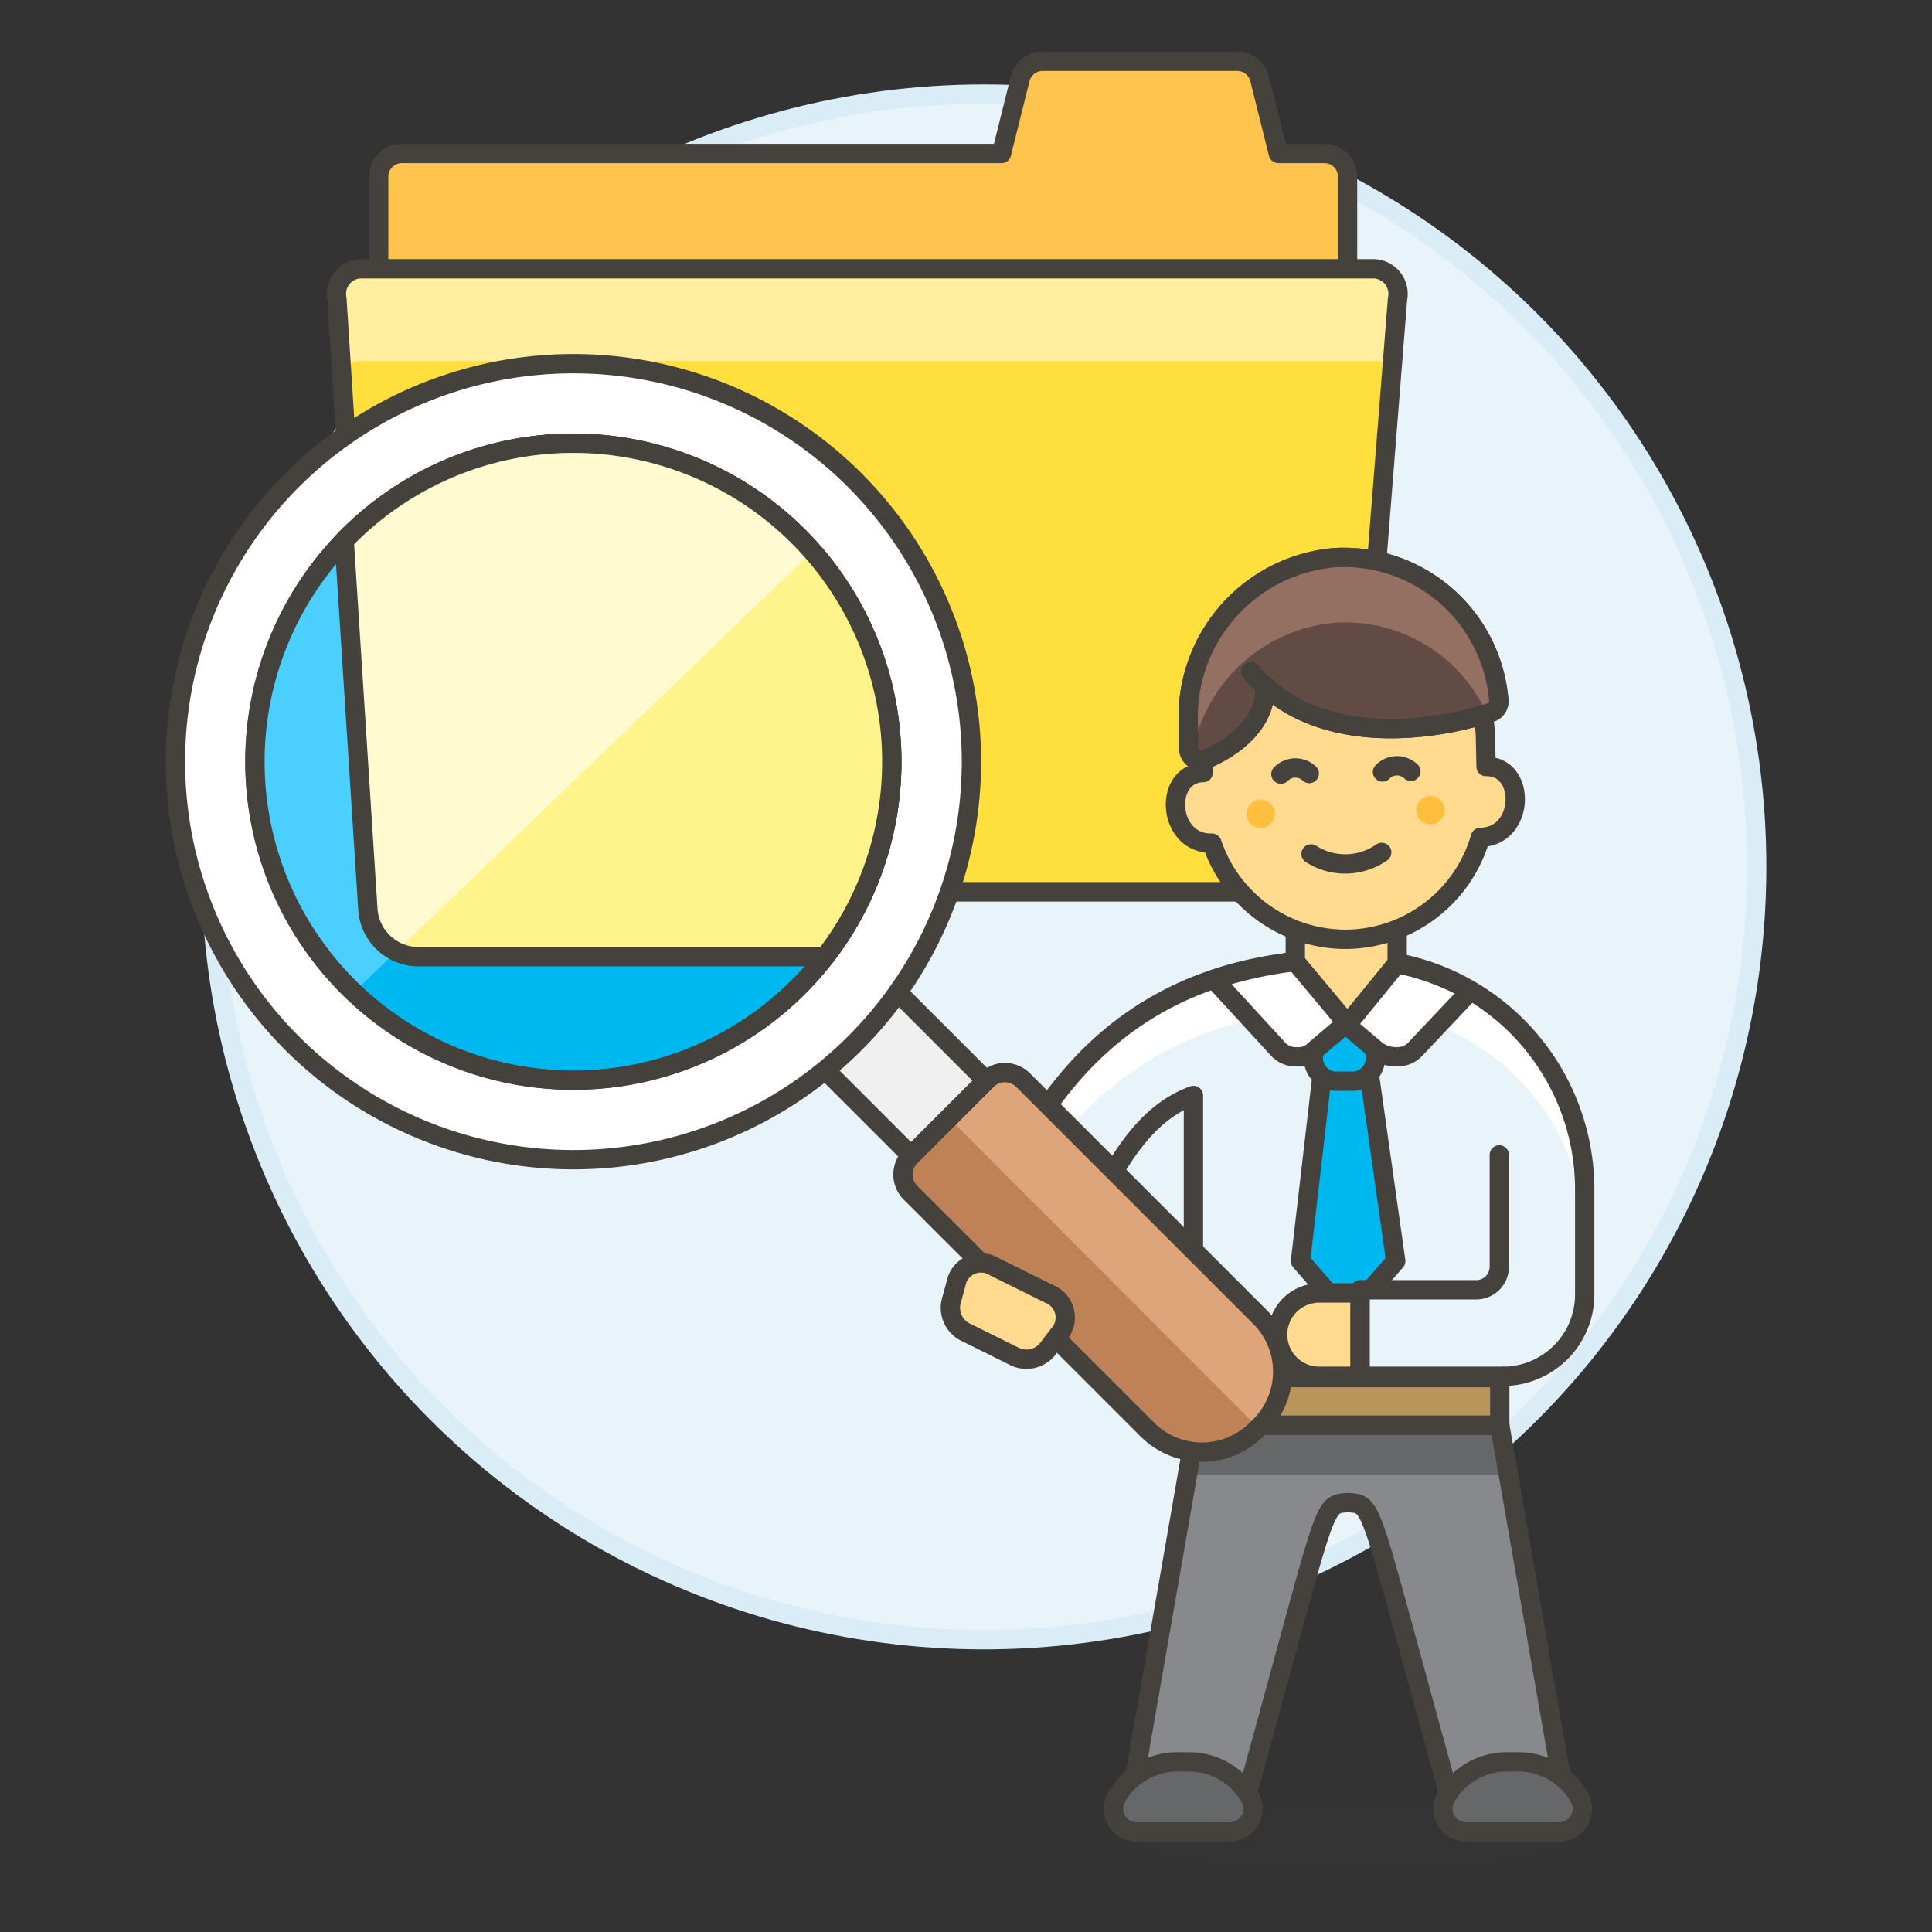
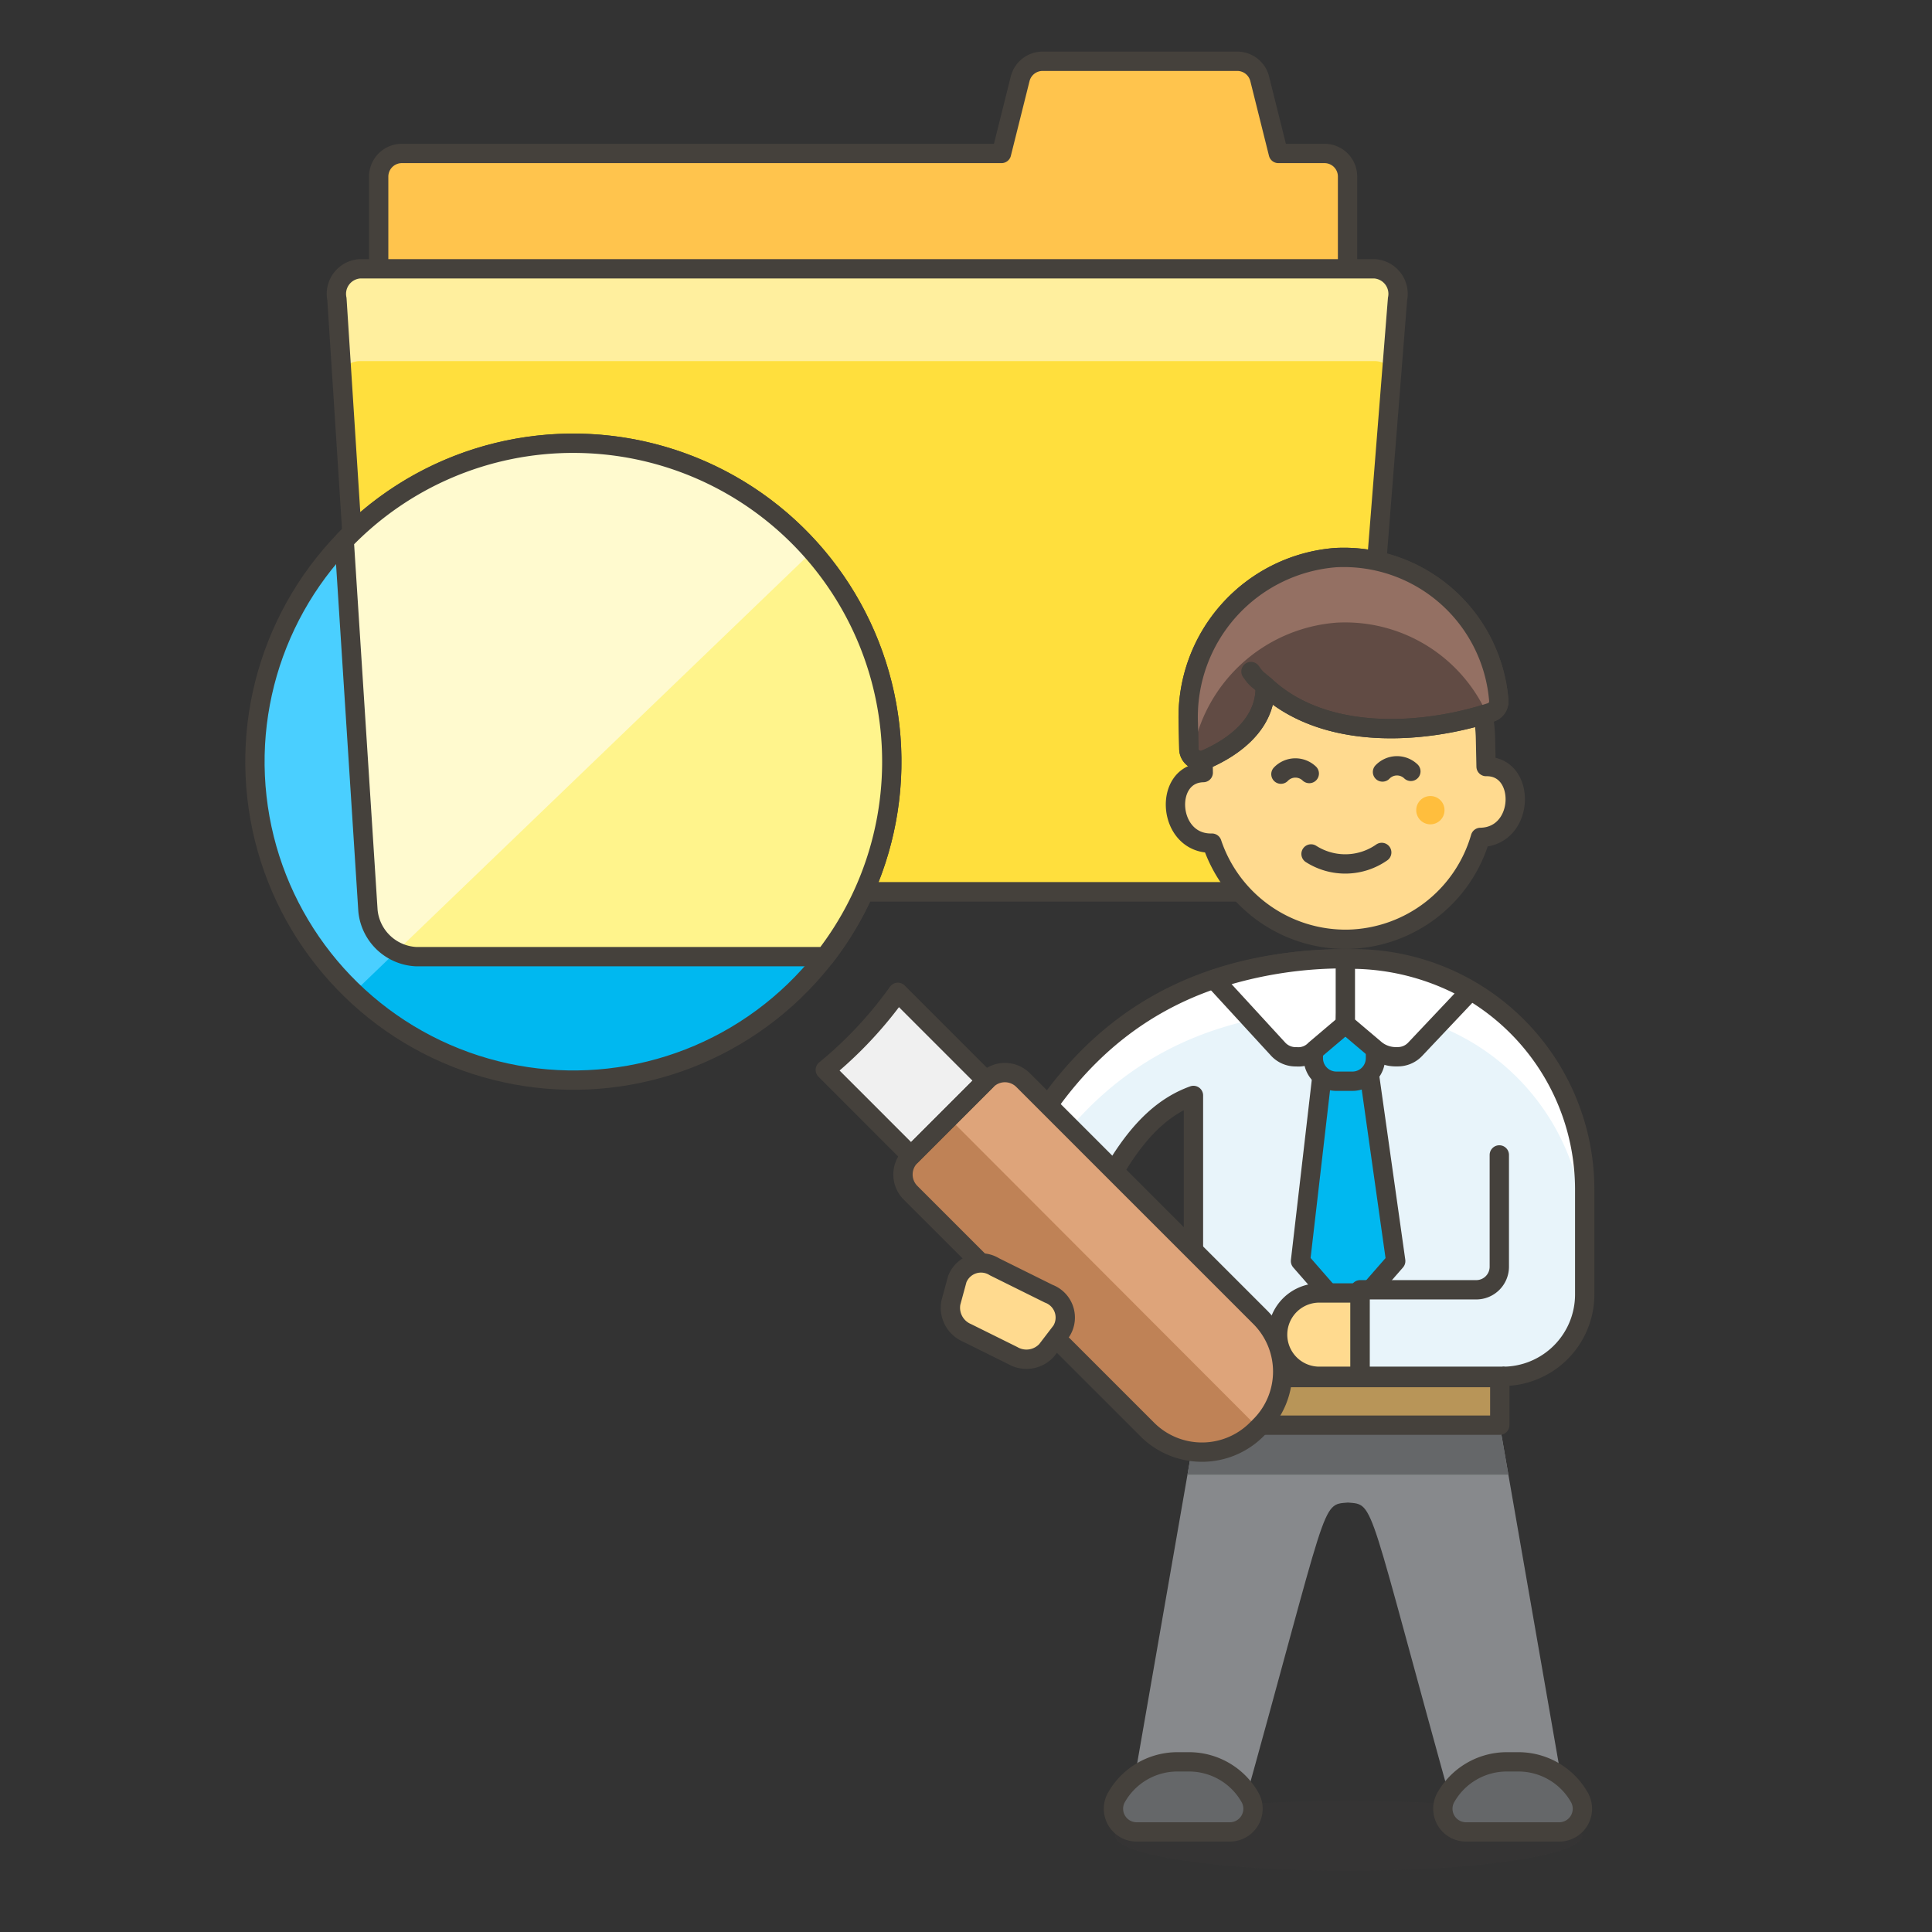
<svg xmlns="http://www.w3.org/2000/svg" viewBox="0 0 100 100">
  <rect x="0" y="0" width="100" height="100" fill="#333333" stroke="none" />
  <g class="nc-icon-wrapper">
    <defs />
-     <circle class="a" cx="50.925" cy="44.87" r="40" fill="#e8f4fa" stroke="#daedf7" stroke-miterlimit="10" />
    <path class="b" d="M61.91 73.767l-3.574 20.505h5.82c4.677-16.783 4.181-16.379 5.612-16.5 1.432.119.938-.277 5.613 16.5H81.2l-3.573-20.505z" style="" fill="#87898c" />
    <path class="c" d="M78.074 76.328l-.447-2.561H61.91l-.447 2.561h16.611z" style="" fill="#656769" />
-     <path class="d" d="M61.91 73.767l-3.574 20.505h5.82c4.677-16.783 4.181-16.379 5.612-16.5 1.432.119.938-.277 5.613 16.5H81.2l-3.573-20.505z" fill="none" stroke="#45413c" stroke-linecap="round" stroke-linejoin="round" />
    <ellipse class="e" cx="69.808" cy="95.02" rx="12.091" ry="1.814" fill="#45413c" opacity="0.15" />
    <path class="f" d="M58.852 94.82a1.2 1.2 0 0 1-1.084-1.753 3.626 3.626 0 0 1 3.176-1.874h.6a3.627 3.627 0 0 1 3.176 1.874 1.2 1.2 0 0 1-1.085 1.753z" fill="#656769" stroke="#45413c" stroke-linecap="round" stroke-linejoin="round" />
    <path class="f" d="M80.684 94.82a1.2 1.2 0 0 0 1.085-1.753 3.626 3.626 0 0 0-3.176-1.874h-.6a3.627 3.627 0 0 0-3.176 1.874A1.2 1.2 0 0 0 75.9 94.82z" fill="#656769" stroke="#45413c" stroke-linecap="round" stroke-linejoin="round" />
    <path class="g" d="M61.91 71.302h15.718v2.464H61.91z" stroke="#45413c" stroke-linecap="round" stroke-linejoin="round" fill="#b89558" />
    <path class="h" d="M77.786 71.237v.063H61.773V56.7c-2.837 1.027-5.024 4.286-7.881 13.124L49.607 68.1c2.857-11.455 8.749-18.471 20.171-18.471a11.948 11.948 0 0 1 12.246 11.905V67a4.238 4.238 0 0 1-4.238 4.239z" style="" fill="#e8f4fa" />
    <path class="i" d="M69.778 49.626c-11.422 0-17.314 7.016-20.171 18.471l.664.267c3.067-10.035 8.9-16.091 19.507-16.091a11.948 11.948 0 0 1 12.246 11.908v-2.647a11.948 11.948 0 0 0-12.246-11.908z" style="" fill="#fff" />
    <path class="d" d="M77.786 71.237v.063H61.773V56.7c-2.837 1.027-5.024 4.286-7.881 13.124L49.607 68.1c2.857-11.455 8.749-18.471 20.171-18.471a11.948 11.948 0 0 1 12.246 11.905V67a4.238 4.238 0 0 1-4.238 4.239z" fill="none" stroke="#45413c" stroke-linecap="round" stroke-linejoin="round" />
    <path class="j" d="M69.052 50.276l-1.738 14.998 2.464 2.823 2.464-2.823-2.119-14.998h-1.071z" stroke="#45413c" stroke-linecap="round" stroke-linejoin="round" fill="#00b8f0" />
    <path class="j" d="M69.778 52.1q-.923 0-1.8.061v2.609a1.193 1.193 0 0 0 1.194 1.194H70a1.194 1.194 0 0 0 1.194-1.194v-2.596a13.462 13.462 0 0 0-1.416-.074z" stroke="#45413c" stroke-linecap="round" stroke-linejoin="round" fill="#00b8f0" />
    <path class="k" d="M66.164 54.312a1.231 1.231 0 0 0 .934.387 1.192 1.192 0 0 0 .968-.364l1.569-1.33.143-3.379a21.547 21.547 0 0 0-6.935 1.07z" stroke="#45413c" stroke-linecap="round" stroke-linejoin="round" fill="#fff" />
    <path class="k" d="M70.28 49.65c-.192 0-.376-.02-.572-.021h-.073v3.373l1.57 1.33a1.66 1.66 0 0 0 1.11.364 1.231 1.231 0 0 0 .934-.387l2.851-3.018a12.52 12.52 0 0 0-5.82-1.641z" stroke="#45413c" stroke-linecap="round" stroke-linejoin="round" fill="#fff" />
-     <path class="l" d="M72.316 49.859l-2.567 3.147-2.705-3.236.005-4.673h5.273l-.006 4.762z" stroke="#45413c" stroke-linecap="round" stroke-linejoin="round" fill="#ffda8f" />
    <path class="l" d="M68.24 66.924a2.157 2.157 0 0 0 0 4.313h2.16v-4.313z" stroke="#45413c" stroke-linecap="round" stroke-linejoin="round" fill="#ffda8f" />
    <path class="m" d="M77.786 71.237H70.4v-4.478h6.01a1.194 1.194 0 0 0 1.194-1.2v-5.78" fill="#e8f4fa" stroke="#45413c" stroke-linecap="round" stroke-linejoin="round" />
    <path class="n" d="M66.167 7.943L65.2 4.071a1.2 1.2 0 0 0-1.159-.9H53.964a1.2 1.2 0 0 0-1.159.9l-.968 3.872H20.79a1.2 1.2 0 0 0-1.19 1.194v34.63a2.388 2.388 0 0 0 2.388 2.388h45.373a2.388 2.388 0 0 0 2.388-2.388V9.137a1.194 1.194 0 0 0-1.194-1.194z" style="" fill="#ffc44d" />
    <path class="d" d="M66.167 7.943L65.2 4.071a1.2 1.2 0 0 0-1.159-.9H53.964a1.2 1.2 0 0 0-1.159.9l-.968 3.872H20.79a1.2 1.2 0 0 0-1.19 1.194v34.63a2.388 2.388 0 0 0 2.388 2.388h45.373a2.388 2.388 0 0 0 2.388-2.388V9.137a1.194 1.194 0 0 0-1.194-1.194z" fill="none" stroke="#45413c" stroke-linecap="round" stroke-linejoin="round" />
    <path class="o" d="M67.726 46.155H21.619a2.49 2.49 0 0 1-2.355-2.245l-1.825-28.432a1.3 1.3 0 0 1 1.178-1.564h52.542a1.3 1.3 0 0 1 1.177 1.564L70.082 43.91a2.491 2.491 0 0 1-2.356 2.245z" style="" fill="#ffdf3d" />
    <path class="p" d="M17.679 19.21a1.147 1.147 0 0 1 .938-.52h52.542a1.132 1.132 0 0 1 .887.45l.29-3.662a1.3 1.3 0 0 0-1.177-1.564H18.617a1.3 1.3 0 0 0-1.178 1.564z" style="" fill="#ffef9e" />
    <path class="d" d="M67.726 46.155H21.619a2.49 2.49 0 0 1-2.355-2.245l-1.825-28.432a1.3 1.3 0 0 1 1.178-1.564h52.542a1.3 1.3 0 0 1 1.177 1.564L70.082 43.91a2.491 2.491 0 0 1-2.356 2.245z" fill="none" stroke="#45413c" stroke-linecap="round" stroke-linejoin="round" />
    <path class="q" d="M65.22 73.814l-.185.186a4.005 4.005 0 0 1-5.643 0L47.126 61.733a1.334 1.334 0 0 1 0-1.881l3.947-3.947a1.334 1.334 0 0 1 1.881 0L65.22 68.171a3.982 3.982 0 0 1 0 5.643z" style="" fill="#bf8256" />
    <path class="r" d="M65.22 73.814l-.092.093-16.015-16.042 1.96-1.96a1.334 1.334 0 0 1 1.881 0L65.22 68.171a3.982 3.982 0 0 1 0 5.643z" style="" fill="#dea47a" />
    <path class="s" d="M51.043 55.935l-4.571-4.571a20.73 20.73 0 0 1-2.226 2.629q-.738.738-1.529 1.385l4.441 4.442z" stroke="#45413c" stroke-linecap="round" stroke-linejoin="round" fill="#f0f0f0" />
    <path class="d" d="M65.22 73.814l-.185.186a4.005 4.005 0 0 1-5.643 0L47.126 61.733a1.334 1.334 0 0 1 0-1.881l3.947-3.947a1.334 1.334 0 0 1 1.881 0L65.22 68.171a3.982 3.982 0 0 1 0 5.643z" fill="none" stroke="#45413c" stroke-linecap="round" stroke-linejoin="round" />
-     <path class="k" d="M44.246 24.857a20.6 20.6 0 1 0 0 29.136 20.6 20.6 0 0 0 0-29.136zm-14.569 31.05a16.482 16.482 0 1 1 16.482-16.482 16.482 16.482 0 0 1-16.482 16.482z" stroke="#45413c" stroke-linecap="round" stroke-linejoin="round" fill="#fff" />
    <path class="l" d="M52.423 70.165l-2.369-1.175a1.415 1.415 0 0 1-.837-1.564l.329-1.212a1.318 1.318 0 0 1 1.931-.643l2.807 1.392a1.318 1.318 0 0 1 .657 1.927l-.766 1a1.414 1.414 0 0 1-1.752.275z" stroke="#45413c" stroke-linecap="round" stroke-linejoin="round" fill="#ffda8f" />
    <g>
      <path class="l" d="M69.787 48.617a7.3 7.3 0 0 0 6.839-5.273h.006c2.314-.049 2.376-3.712.287-3.667l-.031-1.463a7.321 7.321 0 1 0-14.639.312l.031 1.463c-2.089.044-1.87 3.7.444 3.652h.006a7.3 7.3 0 0 0 7.057 4.976z" stroke="#45413c" stroke-linecap="round" stroke-linejoin="round" fill="#ffda8f" />
-       <path class="t" d="M65.984 42.108a.732.732 0 1 1-.748-.717.732.732 0 0 1 .748.717z" style="" fill="#ffbe3d" />
      <path class="t" d="M74.768 41.92a.732.732 0 1 1-.748-.717.731.731 0 0 1 .748.717z" style="" fill="#ffbe3d" />
      <g>
        <path class="u" d="M65.491 35.508c3.137 2.915 8.334 2.46 11.675 1.365a.6.6 0 0 0 .411-.617 8.053 8.053 0 0 0-8.449-7.394 8.278 8.278 0 0 0-7.623 8.552l.029 1.352a.61.61 0 0 0 .853.548c1.17-.505 3.15-1.676 3.1-3.806" stroke="#45413c" stroke-linecap="round" stroke-linejoin="round" fill="#614b44" />
        <path class="v" d="M69.2 32.227a8.055 8.055 0 0 1 7.757 4.713l.21-.067a.6.6 0 0 0 .411-.617 8.053 8.053 0 0 0-8.449-7.394 8.278 8.278 0 0 0-7.623 8.552l.029 1.352a.6.6 0 0 0 .161.4 8.2 8.2 0 0 1 7.504-6.939z" style="" fill="#947063" />
        <path class="d" d="M65.491 35.508c3.137 2.915 8.334 2.46 11.675 1.365a.6.6 0 0 0 .411-.617 8.053 8.053 0 0 0-8.449-7.394 8.278 8.278 0 0 0-7.623 8.552l.029 1.352a.61.61 0 0 0 .853.548c1.17-.505 3.15-1.676 3.1-3.806" fill="none" stroke="#45413c" stroke-linecap="round" stroke-linejoin="round" />
        <path class="d" d="M65.491 35.508c-.379-.352-.43-.294-.742-.75" fill="none" stroke="#45413c" stroke-linecap="round" stroke-linejoin="round" />
      </g>
      <path class="d" d="M67.859 44.2a3.292 3.292 0 0 0 3.659-.078" fill="none" stroke="#45413c" stroke-linecap="round" stroke-linejoin="round" />
      <g>
        <path class="d" d="M66.3 40.07a1.039 1.039 0 0 1 1.468-.032" fill="none" stroke="#45413c" stroke-linecap="round" stroke-linejoin="round" />
        <path class="d" d="M71.558 39.958a1.039 1.039 0 0 1 1.468-.032" fill="none" stroke="#45413c" stroke-linecap="round" stroke-linejoin="round" />
      </g>
    </g>
    <circle class="w" cx="29.677" cy="39.425" r="16.482" transform="rotate(-66.396 29.677 39.425)" style="" fill="#00b8f0" />
    <path class="x" d="M18.315 51.364a16.482 16.482 0 1 1 23.736-22.828z" style="" fill="#4acfff" />
    <circle class="d" cx="29.677" cy="39.425" r="16.482" transform="rotate(-66.396 29.677 39.425)" fill="none" stroke="#45413c" stroke-linecap="round" stroke-linejoin="round" />
    <path class="y" d="M29.677 22.943a16.435 16.435 0 0 0-11.861 5.038l1.23 19.159a2.634 2.634 0 0 0 2.492 2.376H42.71a16.483 16.483 0 0 0-13.033-26.573z" style="" fill="#fff48c" />
    <path class="z" d="M29.677 22.943a16.435 16.435 0 0 0-11.861 5.038l1.23 19.159a2.814 2.814 0 0 0 1.454 2.124l21.55-20.728a16.443 16.443 0 0 0-12.373-5.593z" style="" fill="#fffacf" />
    <path class="d" d="M29.677 22.943a16.435 16.435 0 0 0-11.861 5.038l1.23 19.159a2.634 2.634 0 0 0 2.492 2.376H42.71a16.483 16.483 0 0 0-13.033-26.573z" fill="none" stroke="#45413c" stroke-linecap="round" stroke-linejoin="round" />
  </g>
</svg>